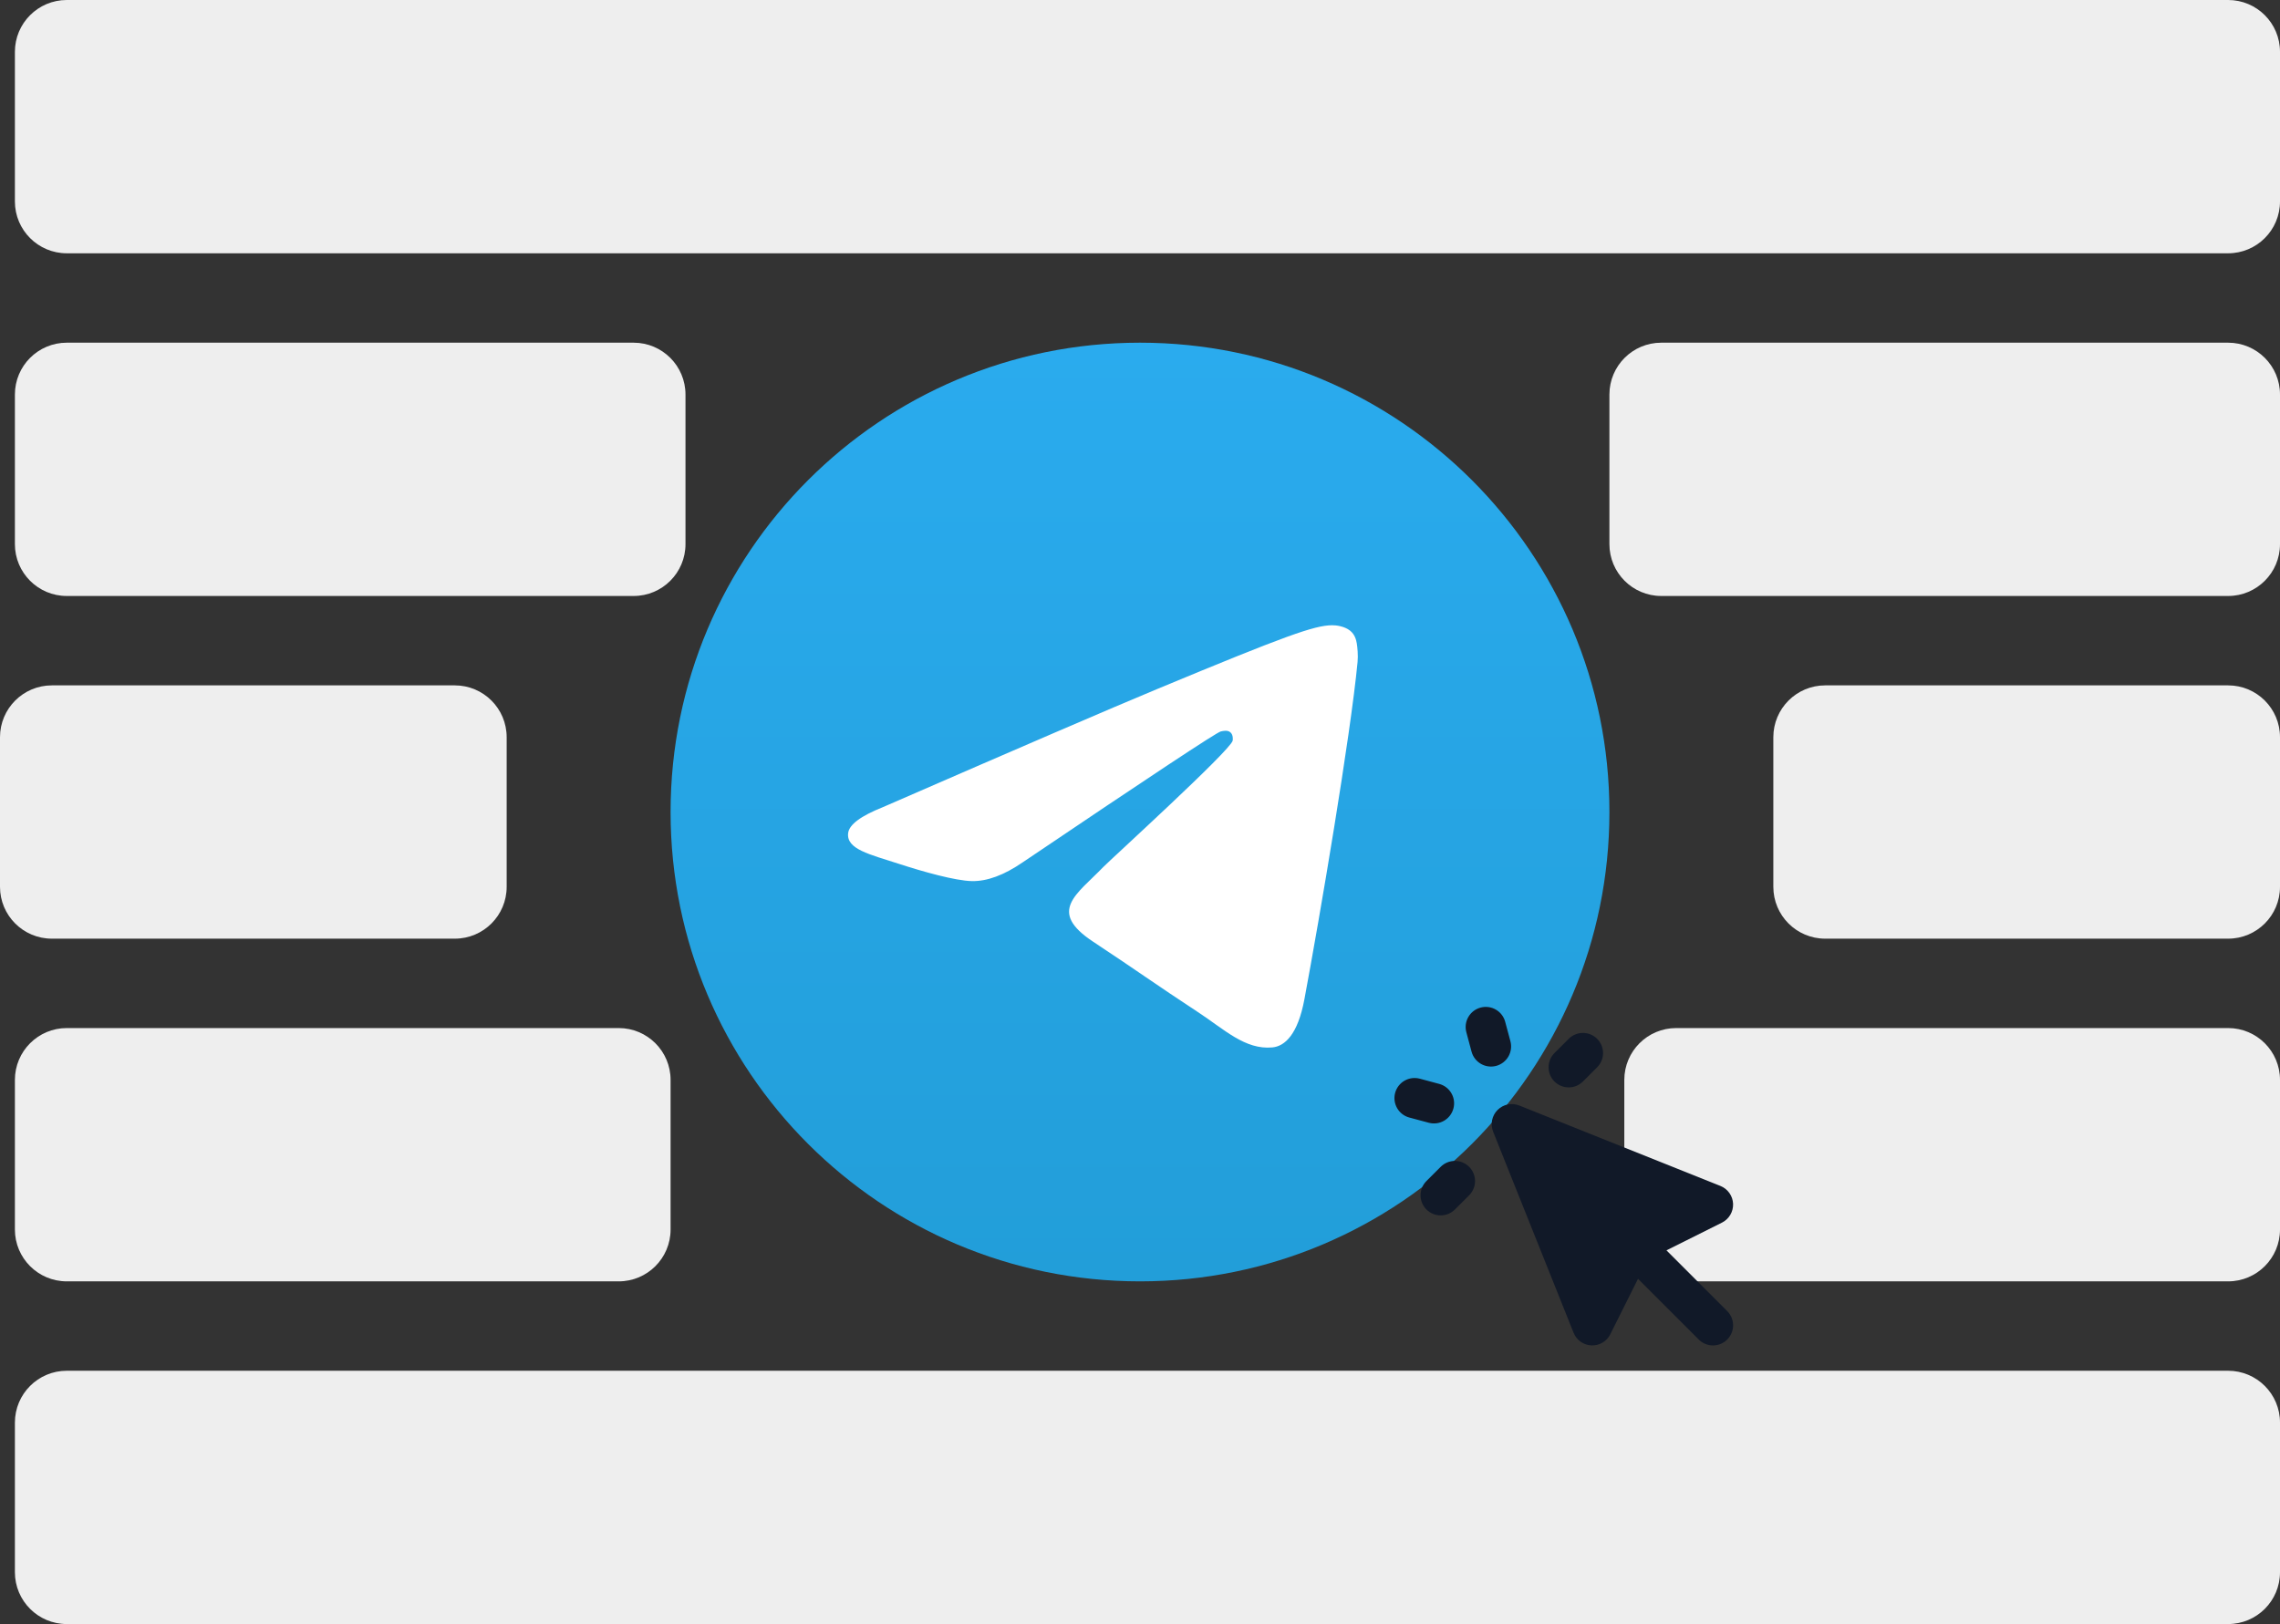
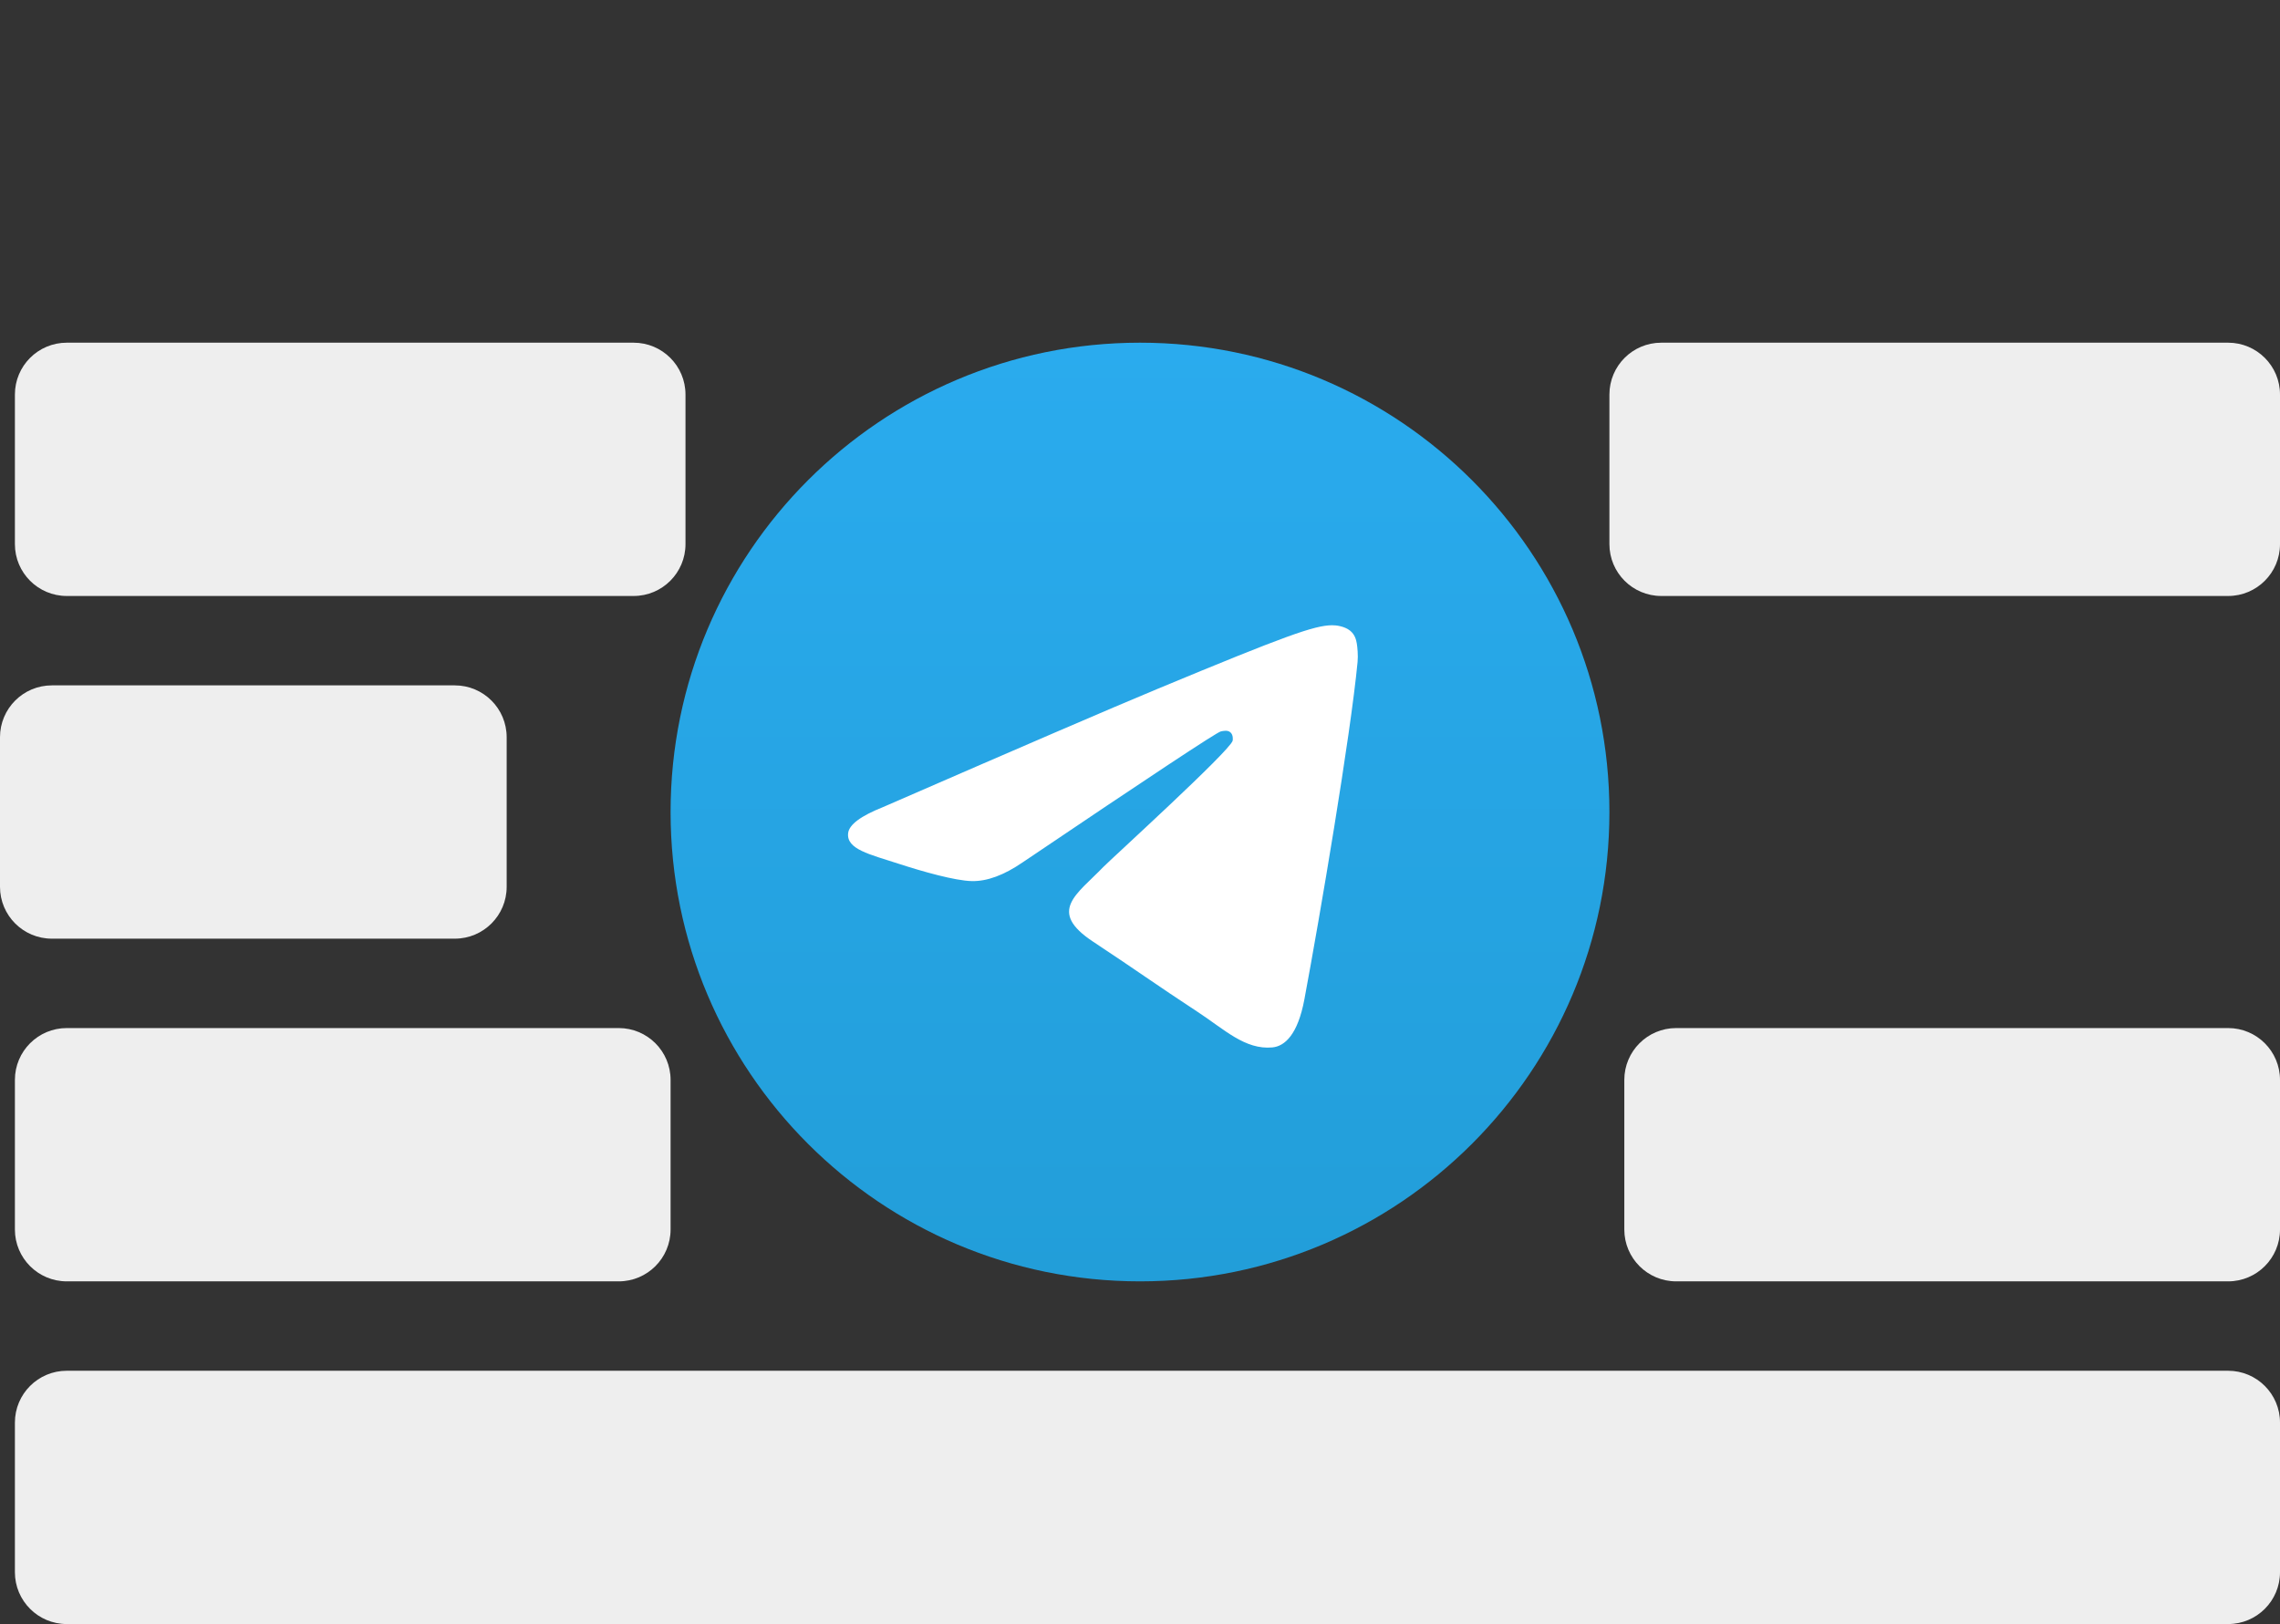
<svg xmlns="http://www.w3.org/2000/svg" width="153" height="109" viewBox="0 0 153 109" fill="none">
  <rect x="0" y="0" width="153" height="109" fill="#333333" stroke="none" />
-   <path fill-rule="evenodd" clip-rule="evenodd" d="M1 3.48C1 1.558 2.558 0 4.48 0H149.52C151.442 0 153 1.558 153 3.48V13.52C153 15.442 151.442 17 149.52 17H4.48C2.558 17 1 15.442 1 13.52V3.48Z" fill="#EEEEEE" />
  <path fill-rule="evenodd" clip-rule="evenodd" d="M1 26.48C1 24.558 2.558 23 4.48 23H42.52C44.442 23 46 24.558 46 26.48V36.52C46 38.442 44.442 40 42.52 40H4.48C2.558 40 1 38.442 1 36.52V26.48Z" fill="#EEEEEE" />
  <path fill-rule="evenodd" clip-rule="evenodd" d="M108 26.48C108 24.558 109.558 23 111.48 23H149.52C151.442 23 153 24.558 153 26.48V36.52C153 38.442 151.442 40 149.52 40H111.48C109.558 40 108 38.442 108 36.52V26.48Z" fill="#EEEEEE" />
-   <path fill-rule="evenodd" clip-rule="evenodd" d="M119 49.48C119 47.558 120.558 46 122.48 46H149.52C151.442 46 153 47.558 153 49.48V59.52C153 61.442 151.442 63 149.52 63H122.48C120.558 63 119 61.442 119 59.52V49.48Z" fill="#EEEEEE" />
  <path fill-rule="evenodd" clip-rule="evenodd" d="M0 49.48C0 47.558 1.558 46 3.48 46H30.52C32.442 46 34 47.558 34 49.48V59.52C34 61.442 32.442 63 30.52 63H3.48C1.558 63 0 61.442 0 59.52V49.48Z" fill="#EEEEEE" />
  <path fill-rule="evenodd" clip-rule="evenodd" d="M1 72.48C1 70.558 2.558 69 4.48 69H41.52C43.442 69 45 70.558 45 72.48V82.52C45 84.442 43.442 86 41.52 86H4.48C2.558 86 1 84.442 1 82.52V72.48Z" fill="#EEEEEE" />
  <path fill-rule="evenodd" clip-rule="evenodd" d="M109 72.48C109 70.558 110.558 69 112.48 69H149.52C151.442 69 153 70.558 153 72.48V82.52C153 84.442 151.442 86 149.52 86H112.48C110.558 86 109 84.442 109 82.52V72.48Z" fill="#EEEEEE" />
  <path fill-rule="evenodd" clip-rule="evenodd" d="M1 95.48C1 93.558 2.558 92 4.48 92H149.52C151.442 92 153 93.558 153 95.48V105.52C153 107.442 151.442 109 149.52 109H4.48C2.558 109 1 107.442 1 105.52V95.48Z" fill="#EEEEEE" />
  <path d="M76.5 86C93.897 86 108 71.897 108 54.5C108 37.103 93.897 23 76.5 23C59.103 23 45 37.103 45 54.5C45 71.897 59.103 86 76.5 86Z" fill="url(#paint0_linear_492_4528)" />
  <path fill-rule="evenodd" clip-rule="evenodd" d="M59.259 54.168C68.442 50.167 74.565 47.529 77.629 46.255C86.377 42.617 88.195 41.984 89.379 41.964C89.64 41.959 90.223 42.024 90.6 42.33C90.919 42.588 91.006 42.938 91.048 43.183C91.09 43.428 91.143 43.986 91.101 44.423C90.627 49.404 88.576 61.491 87.532 67.07C87.091 69.43 86.221 70.222 85.379 70.299C83.55 70.468 82.161 69.09 80.389 67.929C77.617 66.112 76.051 64.98 73.36 63.207C70.25 61.157 72.266 60.031 74.038 58.19C74.502 57.708 82.562 50.377 82.718 49.712C82.737 49.629 82.755 49.319 82.571 49.156C82.387 48.992 82.115 49.048 81.919 49.092C81.641 49.155 77.212 52.083 68.632 57.874C67.375 58.738 66.236 59.158 65.216 59.136C64.091 59.112 61.928 58.5 60.319 57.977C58.347 57.336 56.779 56.997 56.916 55.908C56.987 55.341 57.768 54.761 59.259 54.168Z" fill="white" />
-   <path fill-rule="evenodd" clip-rule="evenodd" d="M101.007 68.58C100.915 68.234 100.688 67.939 100.378 67.76C100.068 67.581 99.699 67.533 99.354 67.626C99.008 67.718 98.713 67.945 98.534 68.255C98.355 68.565 98.306 68.933 98.399 69.279L98.749 70.584C98.841 70.929 99.068 71.224 99.378 71.403C99.688 71.582 100.057 71.631 100.403 71.538C100.748 71.445 101.043 71.219 101.222 70.909C101.401 70.599 101.45 70.23 101.357 69.884L101.006 68.58H101.007ZM95.279 72.399C95.108 72.353 94.929 72.34 94.752 72.363C94.576 72.385 94.406 72.443 94.252 72.531C94.097 72.62 93.962 72.738 93.854 72.879C93.746 73.02 93.666 73.181 93.62 73.353C93.574 73.525 93.563 73.704 93.586 73.88C93.609 74.056 93.668 74.226 93.757 74.38C93.846 74.534 93.965 74.668 94.106 74.776C94.248 74.884 94.409 74.962 94.581 75.007L95.885 75.357C96.231 75.448 96.598 75.398 96.906 75.219C97.215 75.039 97.44 74.745 97.532 74.4C97.625 74.055 97.577 73.688 97.399 73.379C97.221 73.069 96.928 72.843 96.583 72.749L95.279 72.398V72.399ZM107.178 71.631C107.304 71.506 107.403 71.357 107.471 71.193C107.539 71.029 107.573 70.853 107.573 70.676C107.573 70.499 107.538 70.323 107.47 70.159C107.402 69.996 107.303 69.847 107.178 69.722C107.052 69.596 106.903 69.497 106.739 69.429C106.575 69.361 106.4 69.326 106.223 69.326C106.045 69.326 105.87 69.361 105.706 69.429C105.542 69.497 105.393 69.597 105.268 69.722L104.313 70.677C104.188 70.802 104.089 70.951 104.021 71.115C103.953 71.279 103.918 71.454 103.918 71.632C103.918 71.809 103.953 71.985 104.021 72.149C104.089 72.313 104.188 72.462 104.313 72.587C104.439 72.712 104.588 72.812 104.752 72.88C104.916 72.948 105.091 72.983 105.269 72.983C105.446 72.983 105.622 72.948 105.786 72.88C105.949 72.812 106.098 72.712 106.224 72.587L107.178 71.631V71.631ZM97.632 81.178L98.587 80.224C98.84 79.971 98.983 79.627 98.983 79.269C98.983 78.911 98.841 78.567 98.588 78.314C98.335 78.06 97.992 77.918 97.633 77.917C97.275 77.917 96.931 78.059 96.678 78.312L95.722 79.267C95.469 79.52 95.326 79.864 95.326 80.222C95.326 80.58 95.469 80.924 95.722 81.177C95.975 81.43 96.319 81.573 96.677 81.573C97.035 81.573 97.379 81.43 97.632 81.177V81.178ZM101.952 74.198C101.707 74.099 101.438 74.075 101.179 74.128C100.921 74.181 100.683 74.309 100.496 74.496C100.309 74.683 100.181 74.921 100.128 75.18C100.075 75.438 100.099 75.707 100.197 75.953L105.597 89.453C105.694 89.694 105.859 89.903 106.071 90.053C106.284 90.203 106.535 90.289 106.795 90.299C107.055 90.31 107.313 90.246 107.537 90.113C107.761 89.981 107.942 89.787 108.058 89.554L109.921 85.829L113.996 89.906C114.249 90.159 114.592 90.301 114.951 90.301C115.309 90.301 115.652 90.159 115.905 89.905C116.158 89.652 116.301 89.309 116.3 88.951C116.3 88.592 116.158 88.249 115.905 87.996L111.829 83.919L115.555 82.057C115.787 81.941 115.981 81.759 116.113 81.535C116.245 81.311 116.309 81.054 116.299 80.794C116.288 80.534 116.202 80.283 116.052 80.071C115.902 79.859 115.694 79.694 115.452 79.597L101.952 74.198V74.198Z" fill="#111928" />
  <defs>
    <linearGradient id="paint0_linear_492_4528" x1="76.5" y1="23" x2="76.5" y2="85.533" gradientUnits="userSpaceOnUse">
      <stop stop-color="#2AABEE" />
      <stop offset="1" stop-color="#229ED9" />
    </linearGradient>
  </defs>
</svg>